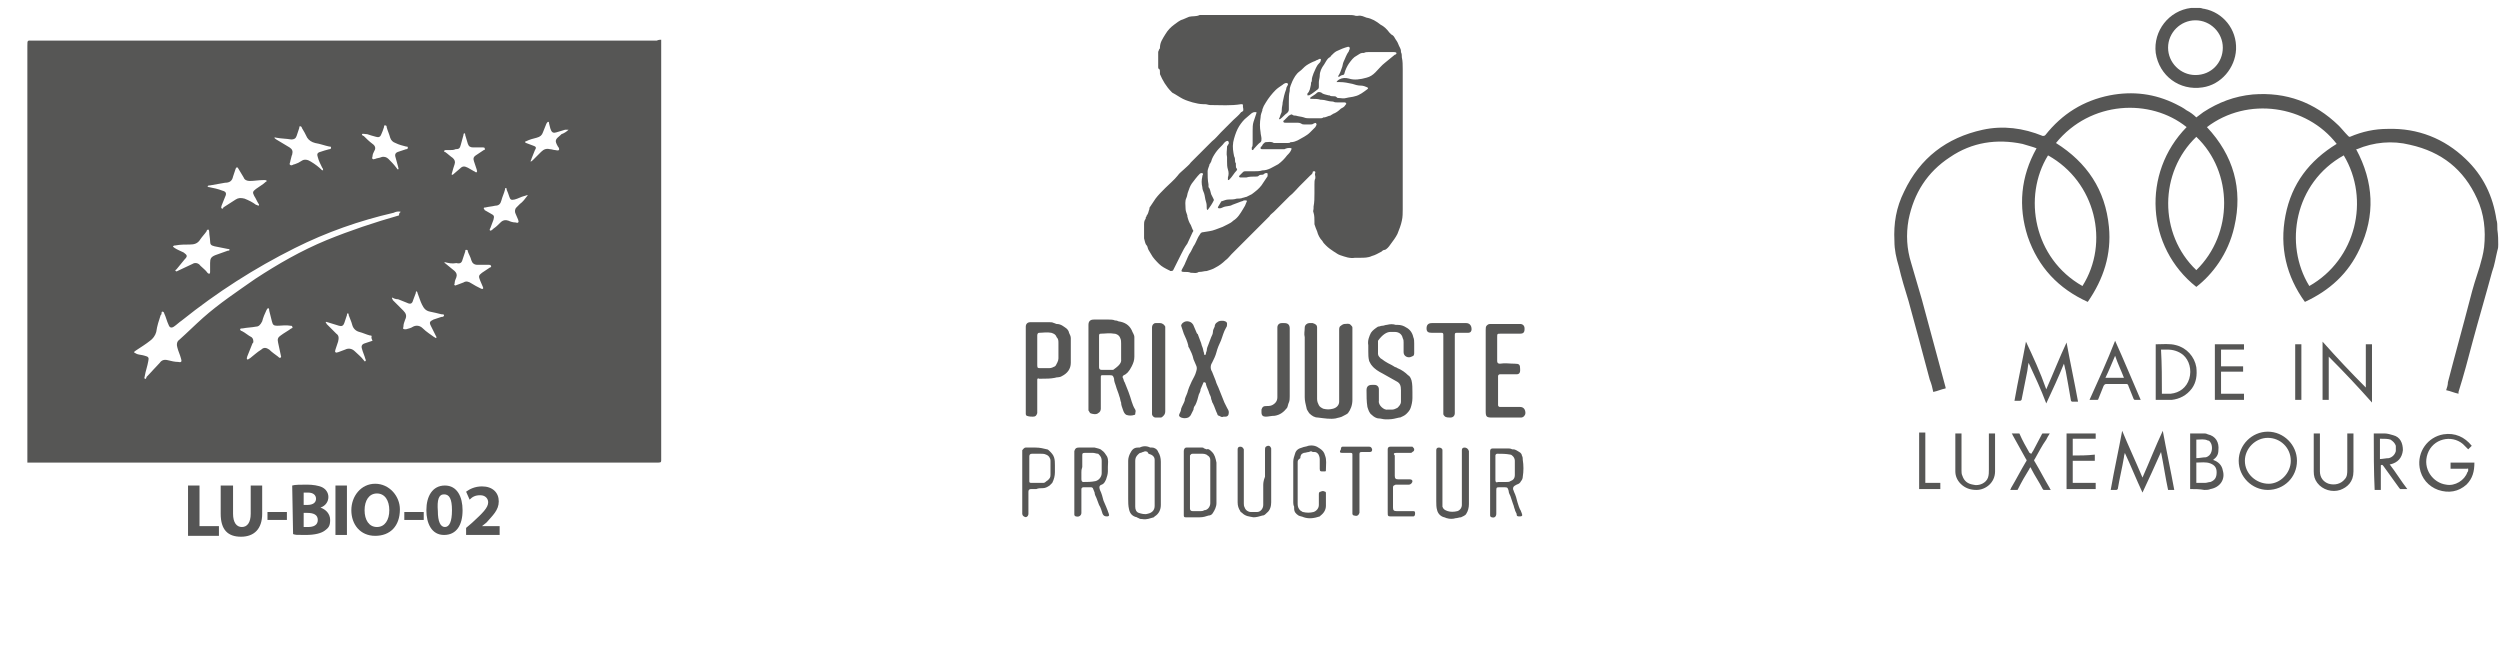
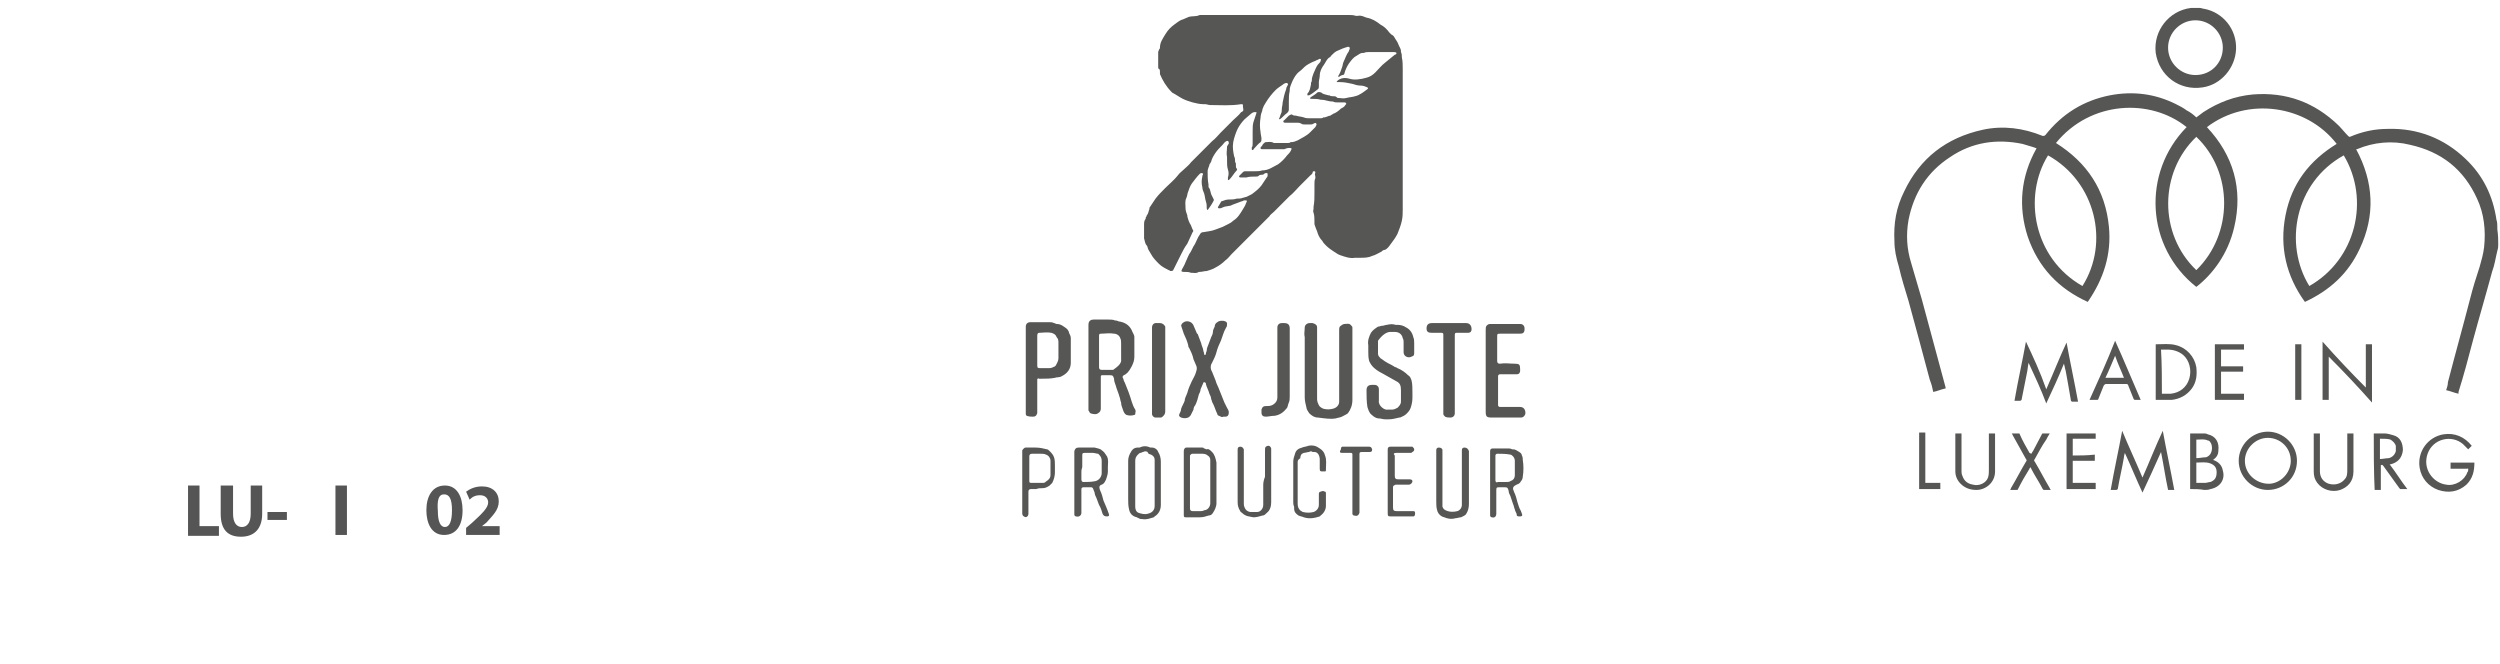
<svg xmlns="http://www.w3.org/2000/svg" version="1.1" id="Layer_1" x="0px" y="0px" viewBox="0 0 283.2 75.2" style="enable-background:new 0 0 283.2 75.2;" xml:space="preserve">
  <style type="text/css">
	.st0{fill:#565655;}
	.st1{fill:none;}
	.st2{fill:#555555;}
</style>
  <g>
    <g>
      <g>
-         <path class="st0" d="M74.9,4.5c0,15.9,0,31.7,0,47.6c0,0.2,0,0.3-0.3,0.3c-23.8,0-47.7,0-71.5,0c0-0.1,0-0.3,0-0.4     c0-15.6,0-31.2,0-46.8c0-0.7,0-0.6,0.6-0.6c23.6,0,47.1,0,70.7,0C74.6,4.5,74.8,4.5,74.9,4.5z M45.4,24c-0.3-0.1-0.6,0-0.8,0.1     c-3.9,0.9-7.6,2.2-11.2,4c-4.6,2.3-8.8,5-12.8,8.2c-0.3,0.2-0.6,0.5-0.9,0.7s-0.5,0.1-0.6-0.2c-0.2-0.4-0.3-0.9-0.5-1.3     c0-0.1-0.1-0.2-0.2-0.2c-0.1,0-0.1,0.1-0.1,0.2c0,0.1,0,0.1-0.1,0.2c-0.2,0.6-0.4,1.2-0.5,1.9c-0.1,0.4-0.4,0.8-0.7,1     c-0.5,0.4-1,0.7-1.6,1.1c-0.1,0.1-0.2,0.1-0.2,0.2c0,0.1,0.2,0.1,0.3,0.2c0.3,0.1,0.6,0.1,0.9,0.2c0.4,0.1,0.5,0.2,0.4,0.6     c-0.1,0.6-0.3,1.1-0.4,1.7c0,0.1-0.1,0.2,0,0.3s0.2-0.1,0.2-0.2c0.5-0.5,1-1.1,1.5-1.6c0.2-0.3,0.5-0.4,0.9-0.3     c0.4,0.1,0.8,0.2,1.2,0.2c0.4,0.1,0.4-0.1,0.3-0.4c-0.1-0.4-0.3-0.8-0.4-1.2c-0.1-0.3-0.1-0.7,0.2-0.9c0.9-0.8,1.8-1.7,2.7-2.5     c1.8-1.6,3.9-3,5.9-4.4c2.6-1.7,5.2-3.2,8.1-4.4c2.7-1.1,5.4-2,8.2-2.8C45.2,24.1,45.3,24.1,45.4,24z M28.7,38.7     c0,0.1,0,0.1-0.1,0.2c-0.2,0.5-0.4,1-0.6,1.5c0,0.1-0.1,0.2,0,0.3s0.2-0.1,0.3-0.1c0.4-0.3,0.8-0.7,1.3-1c0.3-0.3,0.6-0.2,0.9,0     c0.3,0.3,0.6,0.5,1,0.8c0.1,0.1,0.2,0.2,0.3,0.1c0.1-0.1,0-0.2,0-0.3c-0.1-0.5-0.2-0.9-0.3-1.4c-0.1-0.4,0-0.6,0.3-0.8     c0.4-0.3,0.8-0.5,1.2-0.8c0.1,0,0.2-0.1,0.1-0.2c0-0.1-0.1-0.1-0.2-0.1c-0.5-0.1-1,0-1.5,0c-0.4,0-0.5-0.1-0.6-0.5     s-0.2-0.8-0.3-1.2c0-0.1,0-0.2-0.1-0.3c-0.1,0-0.1,0.1-0.2,0.2c-0.2,0.4-0.4,0.9-0.5,1.3C29.5,36.8,29.3,37,29,37     c-0.5,0.1-1,0.1-1.5,0.2c-0.1,0-0.3,0-0.3,0.1s0.1,0.2,0.2,0.2c0.4,0.2,0.7,0.5,1.1,0.7C28.6,38.3,28.7,38.4,28.7,38.7z M26,28.3     c0-0.1-0.1-0.1-0.2-0.1c-0.5-0.1-1-0.2-1.5-0.3c-0.4-0.1-0.5-0.2-0.5-0.6c0-0.3-0.1-0.7-0.1-1c0-0.1,0-0.2-0.1-0.3     c-0.1,0-0.2,0.1-0.2,0.2c-0.2,0.3-0.5,0.6-0.7,0.9c-0.3,0.5-0.7,0.6-1.2,0.6s-1.1,0-1.6,0.1c-0.1,0-0.2,0-0.3,0.1     c0,0.1,0.1,0.1,0.2,0.2c0.3,0.2,0.6,0.3,1,0.5c0.4,0.3,0.5,0.4,0.1,0.8c-0.3,0.4-0.6,0.7-0.9,1.1c-0.1,0.1-0.2,0.1-0.1,0.2     s0.2,0,0.2,0c0.6-0.3,1.1-0.5,1.7-0.8c0.3-0.2,0.7-0.1,0.9,0.2c0.3,0.3,0.6,0.5,0.8,0.8c0.1,0.1,0.1,0.1,0.2,0.1s0.1-0.1,0.1-0.2     c0-0.3,0-0.7,0-1c0-0.5,0.1-0.7,0.6-0.9c0.5-0.2,0.9-0.3,1.4-0.5C25.9,28.4,26,28.4,26,28.3z M23.5,21.1c0.1,0.1,0.1,0.1,0.2,0.1     c0.5,0.1,1,0.2,1.5,0.4c0.4,0.1,0.5,0.3,0.3,0.7c-0.1,0.3-0.3,0.7-0.4,1c0,0.1-0.1,0.2,0,0.3c0.1,0.1,0.2,0,0.2-0.1     c0.5-0.3,0.9-0.6,1.4-0.9c0.3-0.2,0.6-0.2,1-0.1c0.5,0.2,0.9,0.4,1.3,0.7c0.1,0,0.2,0.1,0.3,0.1c0.1-0.1,0-0.2,0-0.2     c-0.2-0.3-0.3-0.6-0.5-0.9c-0.2-0.4-0.2-0.5,0.2-0.8c0.4-0.3,0.8-0.5,1.1-0.8c0.1,0,0.1-0.1,0.1-0.1c0-0.1-0.1-0.1-0.2-0.1     s-0.1,0-0.2,0c-0.5,0-1,0.1-1.5,0.1c-0.3,0-0.6-0.1-0.7-0.4c-0.2-0.3-0.4-0.7-0.6-1c-0.1-0.2-0.2-0.2-0.3,0     c-0.1,0.3-0.2,0.6-0.3,0.9c-0.1,0.5-0.4,0.7-0.9,0.7c-0.6,0.1-1.1,0.2-1.7,0.3C23.7,21,23.6,21,23.5,21.1z M36.6,19.3     c0-0.1,0-0.2-0.1-0.3c-0.2-0.4-0.4-0.8-0.5-1.2c-0.1-0.3-0.1-0.5,0.3-0.6c0.3-0.1,0.6-0.2,1-0.3c0.1,0,0.2,0,0.2-0.2     c0-0.1-0.1-0.1-0.2-0.1c-0.5-0.1-1-0.3-1.6-0.4c-0.4-0.1-0.7-0.3-0.9-0.6c-0.2-0.4-0.4-0.8-0.6-1.1c0-0.1-0.1-0.2-0.2-0.2     c-0.1,0-0.1,0.1-0.1,0.2c-0.1,0.3-0.2,0.6-0.3,0.9c-0.1,0.3-0.3,0.4-0.6,0.4c-0.6-0.1-1.2-0.1-1.7-0.2c-0.1,0-0.2-0.1-0.2,0     s0.1,0.1,0.2,0.2c0.5,0.3,1,0.6,1.5,0.9c0.3,0.2,0.4,0.4,0.3,0.8c-0.1,0.2-0.1,0.4-0.2,0.7c0,0.2-0.2,0.4,0,0.5s0.3-0.1,0.5-0.1     c0.3-0.1,0.5-0.2,0.8-0.4c0.3-0.2,0.7-0.1,1,0.1c0.5,0.3,0.9,0.6,1.3,1C36.5,19.2,36.5,19.3,36.6,19.3z M44.4,33.7     c0,0.2,0.1,0.2,0.1,0.3c0.4,0.4,0.8,0.8,1.2,1.2c0.3,0.3,0.4,0.6,0.2,1c-0.1,0.3-0.2,0.5-0.2,0.8c-0.1,0.3,0,0.3,0.3,0.3     c0.3-0.1,0.5-0.1,0.8-0.3c0.4-0.2,0.8-0.1,1.1,0.2c0.4,0.4,0.9,0.7,1.3,1c0.1,0,0.1,0.1,0.2,0.1c0.1-0.1,0-0.2,0-0.2     c-0.2-0.4-0.4-0.8-0.6-1.2c-0.2-0.4-0.1-0.5,0.3-0.7c0.3-0.1,0.6-0.2,0.9-0.3c0.1,0,0.3,0,0.3-0.2c0-0.1-0.2-0.1-0.3-0.1     c-0.4-0.1-0.8-0.2-1.3-0.3s-0.7-0.4-0.9-0.8c-0.2-0.4-0.3-0.8-0.5-1.3c0-0.1-0.1-0.2-0.1-0.2c-0.1,0-0.1,0.1-0.1,0.2     c-0.1,0.3-0.2,0.5-0.3,0.8c-0.1,0.4-0.3,0.5-0.7,0.3c-0.3-0.1-0.7-0.3-1-0.4C44.8,33.9,44.6,33.8,44.4,33.7z M42.1,38.1     c0-0.1-0.1-0.1-0.2-0.1c-0.4-0.1-0.8-0.3-1.2-0.4c-0.4-0.1-0.7-0.4-0.8-0.8c-0.1-0.4-0.3-0.8-0.4-1.1c0-0.1,0-0.2-0.1-0.2     s-0.1,0.1-0.1,0.2c-0.1,0.3-0.2,0.6-0.3,0.9c-0.1,0.3-0.3,0.4-0.6,0.3c-0.4-0.1-0.9-0.3-1.3-0.4c-0.1,0-0.2-0.1-0.2,0     s0.1,0.1,0.1,0.2c0.4,0.4,0.7,0.7,1.1,1.1c0.3,0.2,0.3,0.5,0.2,0.9c-0.1,0.3-0.2,0.6-0.3,0.9c0,0.1-0.1,0.2,0,0.3s0.2,0,0.3,0     c0.3-0.1,0.5-0.2,0.8-0.3c0.4-0.2,0.8-0.1,1.1,0.2s0.7,0.6,1,1c0.1,0.1,0.1,0.2,0.2,0.1c0.1-0.1,0-0.2,0-0.2     c-0.1-0.4-0.3-0.8-0.4-1.2c-0.1-0.3,0-0.5,0.3-0.6s0.6-0.2,0.9-0.3C42,38.2,42.1,38.2,42.1,38.1z M50.4,29.7     C50.3,29.7,50.3,29.7,50.4,29.7c-0.1,0.1-0.1,0.1,0,0.1c0.4,0.3,0.7,0.6,1.1,0.9c0.2,0.2,0.3,0.4,0.2,0.7     c-0.1,0.2-0.2,0.5-0.2,0.7c0,0.1-0.1,0.2,0,0.2c0.1,0.1,0.1,0,0.2,0c0.3-0.1,0.5-0.2,0.8-0.3c0.3-0.2,0.6-0.1,0.9,0.1     c0.3,0.2,0.7,0.4,1.1,0.6c0.1,0,0.1,0.1,0.2,0c0.1-0.1,0-0.1,0-0.2c-0.1-0.2-0.2-0.5-0.3-0.7c-0.2-0.5-0.2-0.6,0.2-0.9     c0.3-0.2,0.6-0.4,0.9-0.6c0.1,0,0.2-0.1,0.1-0.2c0-0.1-0.1-0.1-0.2-0.1c-0.4,0-0.9,0-1.3,0c-0.4,0-0.6-0.2-0.7-0.5     c-0.1-0.4-0.3-0.7-0.4-1c0-0.1,0-0.2-0.2-0.2c-0.1,0-0.1,0.1-0.1,0.2c-0.1,0.3-0.2,0.6-0.3,0.9c-0.1,0.4-0.3,0.5-0.7,0.4     C51.2,29.9,50.8,29.8,50.4,29.7z M41,15.2c0,0.1,0.1,0.2,0.2,0.2c0.3,0.3,0.6,0.6,1,0.9c0.3,0.2,0.4,0.5,0.2,0.8     c-0.1,0.2-0.2,0.4-0.2,0.6c0,0.1-0.1,0.2,0,0.3c0.1,0.1,0.2,0,0.3,0c0.2-0.1,0.5-0.1,0.7-0.2c0.3-0.1,0.6,0,0.8,0.2     c0.3,0.3,0.6,0.6,0.9,1c0.1,0.1,0.1,0.2,0.2,0.2c0.1-0.1,0-0.2,0-0.3c-0.1-0.4-0.2-0.7-0.3-1.1c-0.1-0.3,0-0.5,0.3-0.6     s0.6-0.2,0.9-0.3c0.1,0,0.2,0,0.2-0.2c0-0.1-0.1-0.1-0.2-0.1c-0.4-0.1-0.8-0.2-1.2-0.4c-0.3-0.1-0.5-0.3-0.6-0.6     c-0.1-0.4-0.3-0.8-0.4-1.2c0-0.1,0-0.2-0.2-0.2c-0.1,0-0.1,0.1-0.1,0.2c-0.1,0.3-0.2,0.6-0.3,0.8c-0.1,0.3-0.3,0.4-0.6,0.3     c-0.4-0.1-0.7-0.2-1-0.3C41.3,15.2,41.1,15.1,41,15.2z M59.8,22.1c-0.2,0-0.3,0.1-0.4,0.1c-0.4,0.1-0.7,0.3-1.1,0.4     c-0.4,0.1-0.5,0-0.6-0.3s-0.2-0.6-0.3-0.8c0-0.1,0-0.2-0.1-0.2s-0.1,0.1-0.1,0.2c-0.1,0.4-0.3,0.8-0.4,1.2     c-0.1,0.4-0.3,0.6-0.7,0.6c-0.4,0.1-0.7,0.1-1.1,0.2c-0.1,0-0.2,0-0.2,0.1s0.1,0.1,0.1,0.2c0.2,0.1,0.5,0.3,0.7,0.4     c0.4,0.2,0.4,0.3,0.3,0.7c-0.1,0.3-0.2,0.5-0.3,0.8c0,0.1-0.2,0.3-0.1,0.4c0.1,0.1,0.3-0.1,0.4-0.2c0.3-0.2,0.5-0.4,0.8-0.7     c0.3-0.3,0.6-0.3,0.9-0.2c0.2,0.1,0.5,0.2,0.8,0.2c0.1,0,0.2,0.1,0.3,0s0-0.2,0-0.3c-0.1-0.2-0.2-0.5-0.3-0.7     c-0.1-0.2-0.1-0.5,0.1-0.7c0.1-0.1,0.2-0.2,0.4-0.4C59.2,22.9,59.5,22.5,59.8,22.1z M51,17c-0.2,0-0.3,0-0.5,0     c-0.1,0-0.1,0-0.2,0.1c0,0.1,0,0.1,0.1,0.1c0.3,0.2,0.6,0.5,0.9,0.7c0.2,0.2,0.3,0.4,0.2,0.7c-0.1,0.3-0.2,0.6-0.3,1     c0,0.1-0.1,0.1,0,0.2c0.1,0,0.1,0,0.2-0.1c0.2-0.2,0.5-0.4,0.7-0.6c0.3-0.3,0.5-0.3,0.9-0.1c0.2,0.1,0.5,0.3,0.7,0.4     c0.1,0,0.2,0.2,0.3,0.1s0-0.2,0-0.3c-0.1-0.3-0.2-0.6-0.3-0.9s-0.1-0.5,0.2-0.7s0.6-0.4,0.9-0.6c0.1,0,0.2-0.1,0.1-0.2     c0-0.1-0.1-0.1-0.2-0.1c-0.4,0-0.7,0-1.1,0c-0.3,0-0.5-0.1-0.6-0.4s-0.2-0.7-0.3-1c0-0.1,0-0.2-0.1-0.2s-0.1,0.2-0.1,0.2     c-0.1,0.4-0.2,0.7-0.3,1.1s-0.2,0.5-0.6,0.5C51.4,17,51.2,17,51,17z M64.4,14.7c-0.2,0-0.3,0-0.4,0c-0.3,0.1-0.7,0.2-1,0.3     s-0.5,0-0.6-0.3c-0.1-0.2-0.1-0.4-0.2-0.7c0-0.1,0-0.2-0.1-0.2S62,13.9,61.9,14c-0.1,0.3-0.3,0.7-0.4,1c-0.1,0.3-0.3,0.5-0.7,0.6     S60,15.8,59.6,16c-0.1,0-0.1,0-0.1,0.1s0.1,0.1,0.1,0.1c0.3,0.1,0.5,0.2,0.8,0.3c0.3,0.1,0.4,0.2,0.2,0.5c-0.1,0.3-0.3,0.7-0.4,1     c0,0.1-0.1,0.2-0.1,0.3c0.1,0,0.2-0.1,0.3-0.2c0.3-0.3,0.6-0.6,0.9-0.9c0.3-0.3,0.6-0.4,1-0.3c0.2,0,0.4,0.1,0.6,0.1     c0.1,0,0.3,0.1,0.4,0c0.1-0.1,0-0.3-0.1-0.4c-0.4-0.7-0.3-0.8,0.3-1.3l0.1-0.1C63.9,15.1,64.2,14.9,64.4,14.7z" />
-       </g>
+         </g>
    </g>
    <rect x="-0.2" y="56" class="st1" width="71.2" height="18" />
    <g>
      <path class="st2" d="M21.3,55h1.3v4.6h2.2v1.1h-3.5V55z" />
      <path class="st2" d="M26.4,55v3.2c0,1,0.4,1.5,1,1.5s1-0.5,1-1.5V55h1.3v3.2c0,1.7-0.9,2.6-2.4,2.6c-1.5,0-2.3-0.8-2.3-2.6v-3.2    L26.4,55L26.4,55z" />
      <path class="st2" d="M32.5,58v0.9h-2.2V58H32.5z" />
-       <path class="st2" d="M33.1,55c0.3-0.1,1-0.1,1.7-0.1c0.6,0,1.3,0.1,1.7,0.3c0.4,0.2,0.7,0.6,0.7,1.1s-0.3,1-0.9,1.2l0,0    c0.6,0.2,1.1,0.7,1.1,1.4s-0.2,0.9-0.6,1.2c-0.4,0.3-1.1,0.5-2.2,0.5c-1.1,0-1.1,0-1.4-0.1L33.1,55L33.1,55z M34.4,57.2h0.4    c0.7,0,1-0.3,1-0.7s-0.3-0.7-0.9-0.7s-0.4,0-0.5,0V57.2L34.4,57.2z M34.4,59.7c0.1,0,0.3,0,0.5,0c0.6,0,1.1-0.2,1.1-0.8    s-0.5-0.8-1.2-0.8h-0.4V59.7z" />
      <path class="st2" d="M39.3,55v5.6H38V55H39.3z" />
-       <path class="st2" d="M45.3,57.7c0,1.9-1.1,3-2.8,3s-2.7-1.3-2.7-2.9c0-1.6,1.1-3,2.7-3S45.3,56.2,45.3,57.7z M41.3,57.8    c0,1.1,0.5,1.9,1.4,1.9c0.9,0,1.4-0.8,1.4-1.9c0-1.1-0.5-1.9-1.4-1.9S41.3,56.7,41.3,57.8L41.3,57.8z" />
-       <path class="st2" d="M48,58v0.9h-2.2V58H48z" />
+       <path class="st2" d="M48,58v0.9h-2.2H48z" />
      <path class="st2" d="M52.4,57.8c0,1.7-0.7,2.8-2.1,2.8c-1.4,0-2-1.3-2-2.8c0-1.6,0.7-2.8,2.1-2.8C51.8,55,52.4,56.3,52.4,57.8    L52.4,57.8z M49.6,57.9c0,1.2,0.3,1.8,0.8,1.8c0.5,0,0.8-0.6,0.8-1.9S50.9,56,50.3,56S49.5,56.6,49.6,57.9z" />
      <path class="st2" d="M52.8,60.6v-0.8l0.7-0.6c1.2-1.1,1.8-1.7,1.8-2.3c0-0.4-0.3-0.8-0.9-0.8c-0.6,0-0.9,0.2-1.2,0.5l-0.4-0.9    c0.4-0.3,1-0.6,1.8-0.6c1.2,0,1.9,0.7,1.9,1.7s-0.7,1.6-1.4,2.4l-0.5,0.4l0,0c0,0,2,0,2,0v1L52.8,60.6L52.8,60.6z" />
    </g>
  </g>
  <g>
    <path class="st0" d="M283,27.7c0,0.2,0,0.4-0.1,0.7c-0.2,0.8-0.3,1.6-0.6,2.4c-0.7,2.6-1.5,5.3-2.2,7.9c-0.5,1.9-1,3.8-1.6,5.7   c0,0.1,0,0.1,0,0.2c-0.5-0.1-0.9-0.3-1.4-0.4c0.1-0.3,0.2-0.6,0.2-0.9c0.8-3.1,1.7-6.3,2.5-9.4c0.3-1.2,0.7-2.5,1.1-3.7   c0.2-0.7,0.4-1.4,0.5-2.2c0.2-1.9,0-3.8-0.8-5.5c-1.5-3.3-4-5.3-7.6-6.1c-2-0.5-4.1-0.3-6,0.5h-0.1c2,3.7,2.2,7.5,0.4,11.3   c-1.3,2.8-3.4,4.7-6.2,6c-2.1-2.9-2.9-6.2-2.2-9.8c0.7-3.6,2.7-6.2,5.8-8.1c-3.4-4.4-10.1-5.4-14.7-1.9c3,3.2,4.1,7,3.1,11.3   c-0.7,3.1-2.5,5.4-4.3,6.8c-5.7-4.5-6.2-12.9-1.1-18.1c-4.1-3.3-10.9-3-14.8,1.8c3.5,2.2,5.6,5.3,6,9.5c0.3,3.1-0.6,5.9-2.4,8.5   c-3.3-1.5-5.6-3.9-6.8-7.4c-1.1-3.4-0.8-6.8,1-10c-0.5-0.2-1-0.3-1.6-0.5c-2.9-0.6-5.7-0.2-8.2,1.5c-2.6,1.7-4.1,4.1-4.7,7.1   c-0.3,1.7-0.2,3.3,0.3,4.9c0.4,1.4,0.8,2.7,1.2,4.1c0.9,3.3,1.8,6.7,2.7,10V44c-0.5,0.1-0.9,0.3-1.4,0.4c-0.1-0.5-0.2-0.9-0.4-1.4   c-0.8-3-1.6-6-2.4-8.9c-0.4-1.3-0.8-2.6-1.1-3.9c-0.3-1-0.5-1.9-0.5-2.9c-0.1-2,0.2-3.8,1.1-5.6c1.8-3.8,4.8-6.1,8.9-7   c2.3-0.5,4.6-0.2,6.8,0.7c0.1,0,0.2,0,0.3-0.1c1.9-2.4,4.3-3.9,7.3-4.5c2.6-0.5,5.1-0.2,7.5,1c0.4,0.2,0.8,0.4,1.2,0.7   c0.4,0.2,0.8,0.5,1.1,0.8c0.3-0.2,0.5-0.4,0.8-0.6c1.7-1.1,3.5-1.8,5.6-2c3.8-0.3,7,0.9,9.7,3.5c0.4,0.4,0.7,0.8,1.1,1.2   c0.1,0.1,0.1,0.1,0.2,0.1c1.4-0.6,2.8-0.9,4.3-0.9c3.4-0.1,6.4,1.1,8.8,3.4c2,1.9,3.1,4.2,3.5,6.9c0.1,0.3,0.1,0.6,0.1,1V26   C283,26.7,283,27.2,283,27.7z M265.5,17.6c-5.6,3.1-6.8,10.1-3.9,14.8C266.9,29.4,268.5,22.6,265.5,17.6z M232,17.6   c-2.9,4.7-1.6,11.7,3.9,14.8C239,27.5,237.4,20.6,232,17.6z M248.8,30.6c4.2-4.1,4.2-11.1,0-15.1C244.6,19.5,244.5,26.5,248.8,30.6   z M249.2,0.9c0.2,0,0.3,0.1,0.5,0.1c2.1,0.4,3.7,2.3,3.6,4.6c-0.1,2.1-1.7,4-3.8,4.3c-2.6,0.4-4.9-1.3-5.3-3.9   c-0.3-2.5,1.5-4.8,4-5.1h0.1C248.6,0.9,248.9,0.9,249.2,0.9z M251.8,5.4c0-1.7-1.4-3.1-3.1-3.1c-1.7,0-3.1,1.4-3.1,3.1   s1.4,3.1,3.1,3.1C250.5,8.5,251.8,7.1,251.8,5.4z M229.5,38.7c-0.4,2.2-0.9,4.4-1.3,6.7c0.2,0,0.4,0,0.6,0c0.1,0,0.1,0,0.2-0.1   c0.2-1,0.4-2,0.6-3c0.1-0.4,0.1-0.8,0.2-1.2c0.7,1.5,1.4,3,2,4.6c0.7-1.5,1.4-3,2-4.5c0.1,0.3,0.1,0.5,0.2,0.8   c0.2,1.1,0.4,2.2,0.6,3.4l0.1,0.1c0.2,0,0.4,0,0.7,0c-0.4-2.2-0.9-4.5-1.3-6.7l0,0c-0.8,1.7-1.5,3.5-2.3,5.3   C231.1,42.1,230.3,40.4,229.5,38.7C229.5,38.6,229.5,38.7,229.5,38.7z M240.4,48.8c-0.4,2.2-0.9,4.4-1.3,6.7c0.2,0,0.4,0,0.6,0   c0.1,0,0.1,0,0.2-0.1c0.2-1.2,0.5-2.4,0.7-3.6c0-0.2,0.1-0.4,0.1-0.5l0,0c0.7,1.5,1.3,3,2,4.5c0.7-1.5,1.4-3,2.1-4.6   c0.3,1.5,0.5,2.9,0.8,4.3c0.3,0,0.5,0,0.7,0c-0.4-2.2-0.9-4.5-1.3-6.7l0,0c-0.8,1.7-1.5,3.5-2.3,5.3   C241.9,52.2,241.1,50.5,240.4,48.8L240.4,48.8z M263.1,45.3c0.2,0,0.5,0,0.7,0c0-1.6,0-3.2,0-4.9c1.7,1.7,3.3,3.4,4.9,5.2   c0-2.2,0-4.4,0-6.6c-0.2,0-0.5,0-0.7,0c0,1.6,0,3.2,0,4.9c-1.7-1.7-3.3-3.4-4.9-5.2C263.1,40.9,263.1,43.1,263.1,45.3z M256.9,55.5   c-1.8,0-3.3-1.5-3.3-3.3s1.5-3.3,3.3-3.3c1.8,0,3.3,1.5,3.3,3.3C260.2,54.1,258.7,55.5,256.9,55.5z M259.5,52.2   c0-1.5-1.2-2.6-2.6-2.6s-2.6,1.2-2.6,2.6c0,1.5,1.3,2.6,2.7,2.6C258.3,54.8,259.5,53.6,259.5,52.2z M279.6,53.2   c0,0.1,0,0.2-0.1,0.3c-0.3,0.9-1.4,1.6-2.4,1.4c-1.5-0.2-2.7-1.8-2.1-3.5s2.7-2.2,4-1.1c0.2,0.2,0.4,0.4,0.6,0.6   c0.1-0.1,0.3-0.3,0.4-0.4l0,0l0,0c-0.8-1-1.9-1.5-3.2-1.3c-1.8,0.3-3,2-2.7,3.8c0.2,1.2,1,2.1,2.1,2.5c1.2,0.4,2.3,0.2,3.2-0.6   c0.7-0.7,0.9-1.5,0.9-2.5c-0.1,0-0.1,0-0.2,0c-0.8,0-1.6,0-2.5,0c0,0.2,0,0.4,0,0.7c0.6,0,1.2,0,1.9,0   C279.6,53,279.6,53.1,279.6,53.2z M248.1,55.4c0-2.1,0-4.2,0-6.3c0.5,0,1.1,0,1.6,0c0.1,0,0.2,0,0.4,0.1c0.9,0.2,1.3,0.9,1.2,1.8   c0,0.5-0.2,0.8-0.6,1.1c0.6,0.2,1,0.6,1.1,1.2c0.3,1-0.3,1.9-1.4,2.1c-0.2,0.1-0.5,0.1-0.7,0.1C249.2,55.4,248.6,55.4,248.1,55.4z    M248.8,54.7c0.4,0,0.7,0,1,0c0.2,0,0.4-0.1,0.6-0.1c0.5-0.2,0.7-0.5,0.7-1.1c0-0.5-0.2-0.8-0.7-1s-1.1-0.1-1.6-0.1   C248.8,53.2,248.8,54,248.8,54.7z M248.8,51.9c0.4,0,0.7-0.1,1.1-0.1c0.3-0.1,0.5-0.3,0.6-0.6s0.1-0.6,0-0.9   c-0.1-0.2-0.2-0.4-0.4-0.4c-0.4-0.2-0.8-0.1-1.3-0.1C248.8,50.4,248.8,51.1,248.8,51.9z M244.2,45.3c0-2.1,0-4.2,0-6.3l0,0   c0.8,0,1.6-0.1,2.3,0.1c1.2,0.3,2.1,1.3,2.3,2.5c0.1,0.9,0,1.7-0.5,2.4c-0.6,0.8-1.4,1.2-2.3,1.3C245.4,45.3,244.8,45.3,244.2,45.3   L244.2,45.3z M244.9,44.6c0.4,0,0.7,0,1,0c1-0.1,1.8-0.7,2.1-1.7s0-2.1-0.7-2.7c-0.5-0.4-1.1-0.6-1.8-0.6c-0.2,0-0.4,0-0.7,0   C244.9,41.3,244.9,43,244.9,44.6z M268.9,49.1c0.4,0,0.8,0,1.2,0c0.3,0,0.7,0.1,1,0.2c0.8,0.2,1.1,0.9,1.1,1.7   c-0.1,0.9-0.6,1.4-1.4,1.6h-0.1c0.7,0.9,1.3,1.9,2,2.8c-0.3,0-0.6,0-0.8,0l-0.1-0.1c-0.6-0.8-1.2-1.7-1.8-2.5   c-0.1-0.1-0.1-0.2-0.3-0.1c0,0.9,0,1.8,0,2.8c-0.2,0-0.5,0-0.7,0C268.9,53.3,268.9,51.2,268.9,49.1z M269.6,49.7c0,0.8,0,1.5,0,2.3   c0.3,0,0.7-0.1,1-0.1c0.4-0.1,0.7-0.4,0.8-0.8c0-0.2,0-0.4,0-0.6c-0.1-0.3-0.3-0.5-0.6-0.7C270.5,49.7,270.1,49.7,269.6,49.7z    M236.7,45.3c1-2.2,2-4.4,2.9-6.7c1,2.2,1.9,4.4,2.9,6.7c-0.3,0-0.5,0-0.7,0l-0.1-0.1c-0.2-0.5-0.4-1-0.6-1.5   c0-0.1-0.1-0.2-0.2-0.2c-0.8,0-1.6,0-2.3,0c-0.2,0-0.2,0.1-0.3,0.2c-0.2,0.5-0.4,1-0.6,1.5c0,0.1-0.1,0.1-0.2,0.1   C237.1,45.3,236.9,45.3,236.7,45.3z M239.6,40.3c-0.4,0.9-0.7,1.7-1.1,2.5c0.7,0,1.4,0,2.1,0C240.3,42,239.9,41.2,239.6,40.3z    M265.9,49.3c0,1.3,0,2.6,0,3.9c0,0.4,0,0.8-0.3,1.1c-0.4,0.5-1.1,0.7-1.8,0.5c-0.6-0.2-1-0.7-1-1.4c0-1.4,0-2.7,0-4.1   c0-0.1,0-0.1,0-0.2c-0.2,0-0.5,0-0.7,0v0.1c0,1.4,0,2.8,0,4.2c0,0.5,0.1,0.9,0.4,1.3c0.6,0.8,1.7,1.1,2.6,0.8   c0.8-0.3,1.5-0.9,1.5-2.1c0-1.4,0-2.7,0-4.1c0-0.1,0-0.1,0-0.2c-0.2,0-0.5,0-0.7,0C265.9,49.1,265.9,49.2,265.9,49.3z M221.5,49.1   c0,1.4,0,2.9,0,4.3c0,0.5,0.2,1,0.6,1.4c0.5,0.5,1.1,0.7,1.8,0.7c1,0,2.1-0.8,2.1-2.1c0-1.4,0-2.8,0-4.2v-0.1c-0.2,0-0.5,0-0.7,0   c0,0.1,0,0.1,0,0.2c0,1.3,0,2.6,0,3.9c0,0.3,0,0.6-0.1,0.9c-0.2,0.6-1,1-1.7,0.8c-0.6-0.1-1-0.4-1.2-1c-0.1-0.2-0.1-0.4-0.1-0.6   c0-1.3,0-2.7,0-4c0-0.1,0-0.1,0-0.2C222,49.1,221.7,49.1,221.5,49.1L221.5,49.1z M254.1,41.5c-0.8,0-1.7,0-2.5,0c0-0.6,0-1.3,0-1.9   c0.9,0,1.7,0,2.6,0c0-0.2,0-0.4,0-0.6c-1.1,0-2.2,0-3.3,0c0,2.1,0,4.2,0,6.3c1.1,0,2.2,0,3.3,0c0-0.2,0-0.4,0-0.7   c-0.9,0-1.7,0-2.6,0c0-0.8,0-1.6,0-2.5c0.8,0,1.7,0,2.5,0C254.1,41.9,254.1,41.7,254.1,41.5z M234.8,51.6c0-0.6,0-1.3,0-1.9   c0.9,0,1.7,0,2.6,0c0-0.2,0-0.4,0-0.6c-1.1,0-2.2,0-3.3,0c0,2.1,0,4.2,0,6.3c1.1,0,2.2,0,3.3,0c0-0.2,0-0.4,0-0.7   c-0.9,0-1.7,0-2.6,0c0-0.8,0-1.6,0-2.5c0.8,0,1.7,0,2.5,0c0-0.2,0-0.4,0-0.7C236.4,51.6,235.6,51.6,234.8,51.6z M229.9,51.3   c-0.4-0.7-0.8-1.4-1.1-2.1c0-0.1-0.1-0.1-0.1-0.1c-0.2,0-0.5,0-0.8,0c0,0.1,0.1,0.1,0.1,0.2c0.5,0.9,1,1.8,1.5,2.7   c0.1,0.1,0.1,0.2,0,0.3c-0.6,1-1.1,2-1.7,3c0,0,0,0.1-0.1,0.2c0.2,0,0.4,0,0.7,0c0.1,0,0.2,0,0.2-0.1c0.4-0.8,0.8-1.5,1.3-2.3   c0-0.1,0.1-0.1,0.1-0.2c0,0.1,0.1,0.1,0.1,0.2c0.4,0.8,0.9,1.5,1.3,2.3l0.1,0.1c0.3,0,0.5,0,0.8,0c0-0.1-0.1-0.1-0.1-0.2   c-0.6-1-1.1-2-1.7-3c-0.1-0.1-0.1-0.2,0-0.3c0.4-0.7,0.8-1.5,1.3-2.2c0.1-0.2,0.2-0.4,0.4-0.7c-0.2,0-0.5,0-0.7,0   c-0.1,0-0.2,0-0.2,0.1c-0.3,0.6-0.7,1.3-1,1.9c-0.1,0.1-0.1,0.2-0.2,0.3C230,51.4,230,51.3,229.9,51.3z M217.4,55.4   c0.8,0,1.6,0,2.4,0c0-0.2,0-0.4,0-0.7c-0.6,0-1.1,0-1.7,0c0-1.9,0-3.8,0-5.7c-0.2,0-0.5,0-0.7,0C217.4,51.2,217.4,53.3,217.4,55.4z    M260.7,39c-0.2,0-0.5,0-0.7,0c0,2.1,0,4.2,0,6.3c0.2,0,0.5,0,0.7,0C260.7,43.2,260.7,41.1,260.7,39z" />
    <path class="st0" d="M147,52.4c0,0.8,0,1.5,0,2.3l0,0c0,0.8,0,1.6,0,2.4c0,0.3,0.1,0.6,0.4,0.8c0.1,0,0.1,0.1,0.2,0.1   c0.4,0.1,0.8,0.1,1.2,0c0.3-0.1,0.6-0.4,0.6-0.8c0-0.3,0-0.7,0-1c0-0.1,0-0.2,0-0.2c0-0.1,0-0.3,0.2-0.3c0.2-0.1,0.3-0.1,0.5,0   c0.1,0,0.1,0.1,0.1,0.2c0,0.5,0,1,0,1.4s-0.2,0.8-0.6,1.1l-0.1,0.1c-0.6,0.2-1.2,0.3-1.8,0.1c-0.2-0.1-0.4-0.1-0.6-0.2   c-0.3-0.2-0.5-0.4-0.5-0.8c0-0.1,0-0.1,0-0.2c-0.1-0.2-0.1-0.4-0.1-0.5c0-1.5,0-3.1,0-4.6c0-0.3,0.1-0.6,0.2-0.9   c0.1-0.4,0.4-0.6,0.8-0.7c0.2-0.1,0.5-0.1,0.7-0.2c0.5-0.1,0.9,0,1.3,0.3c0.3,0.2,0.5,0.4,0.6,0.8l0,0c0.2,0.5,0.1,1,0.1,1.6   c0,0.2,0,0.2-0.2,0.2c-0.1,0-0.1,0-0.2,0c-0.2,0-0.3,0-0.3-0.3c0-0.4,0-0.7,0-1.1c0-0.2-0.1-0.5-0.2-0.6c-0.1-0.1-0.2-0.2-0.4-0.2   c-0.1,0-0.2,0-0.2,0c-0.1-0.1-0.3-0.1-0.4,0c-0.2,0-0.4,0.1-0.6,0.1c-0.3,0.1-0.4,0.3-0.4,0.6C147,52.1,147,52.2,147,52.4z    M151.3,47.4c0.3-0.1,0.6-0.1,0.9-0.3c0.2-0.1,0.4-0.2,0.5-0.3c0.3-0.4,0.5-0.9,0.5-1.5c0-1.3,0-2.7,0-4l0,0c0-1.3,0-2.7,0-4   c0-0.1,0-0.2,0-0.2c0-0.1-0.1-0.2-0.2-0.3c-0.2-0.2-0.4-0.1-0.7-0.1c-0.1,0-0.3,0.1-0.4,0.2c-0.2,0.1-0.2,0.3-0.2,0.5   c0,2.6,0,5.2,0,7.8c0,0.1,0,0.2,0,0.3c0,0.4-0.3,0.7-0.7,0.8s-0.7,0.1-1.1,0c-0.2-0.1-0.4-0.2-0.5-0.4s-0.2-0.4-0.2-0.7   c0-2.6,0-5.2,0-7.9c0-0.1,0-0.1,0-0.2c0-0.3-0.2-0.4-0.5-0.5c-0.1,0-0.3,0-0.4,0c-0.2,0-0.5,0.2-0.5,0.5c0,0.4-0.1,0.7,0,1.1   c0,0.3,0,0.6,0,0.9c0,1.3,0,2.6,0,3.9c0,0.7,0,1.4,0,2c0,0.4,0.1,0.8,0.2,1.2c0,0.2,0.2,0.4,0.3,0.6c0.3,0.3,0.6,0.5,1,0.5   C150.1,47.4,150.7,47.5,151.3,47.4z M152,51.3c0.2,0,0.3,0,0.5,0s0.3,0,0.5,0s0.2,0.1,0.2,0.2c0,0.1,0,0.2,0,0.3c0,2,0,4.1,0,6.1   c0,0.1,0,0.2,0,0.3s0.1,0.2,0.2,0.2c0.3,0.1,0.5,0,0.6-0.3c0-0.1,0-0.1,0-0.2c0-1,0-2.1,0-3.1l0,0c0-0.4,0-0.8,0-1.2   c0-0.7,0-1.4,0-2.1c0-0.2,0-0.3,0.3-0.3c0.2,0,0.4,0,0.5,0s0.2,0,0.4,0s0.3-0.2,0.2-0.4s-0.2-0.2-0.4-0.2c-0.9,0-1.8,0-2.7,0   c-0.1,0-0.1,0-0.2,0c-0.2,0-0.2,0.2-0.2,0.3C151.7,51.2,151.8,51.3,152,51.3z M143.1,55c0,0.7,0,1.5,0,2.2c0,0.4-0.3,0.8-0.7,0.8   c-0.2,0-0.5,0-0.7,0c-0.3,0-0.6-0.2-0.7-0.5c-0.1-0.2-0.1-0.3-0.1-0.5c0-1.9,0-3.8,0-5.7c0-0.1,0-0.3,0-0.4   c-0.1-0.2-0.2-0.3-0.4-0.3s-0.3,0.1-0.3,0.3c0,0.1,0,0.1,0,0.2c0,1.9,0,3.9,0,5.8c0,0.4,0.1,0.7,0.3,1c0,0.1,0.1,0.1,0.2,0.2   c0.4,0.4,0.8,0.4,1.3,0.5c0.3,0,0.7-0.1,1-0.2c0.2,0,0.3-0.1,0.5-0.3c0.4-0.3,0.5-0.8,0.5-1.2c0-2,0-4,0-5.9c0-0.1,0-0.1,0-0.2   c-0.1-0.3-0.3-0.4-0.6-0.2c-0.1,0.1-0.1,0.2-0.1,0.4c0,1,0,2,0,3l0,0C143.1,54.5,143.1,54.8,143.1,55z M138.1,47.1   c0.2,0.1,0.3,0.2,0.5,0.1c0.1,0,0.1,0,0.2,0c0.3,0,0.4-0.2,0.4-0.5c0-0.2-0.1-0.3-0.2-0.5c-0.1-0.2-0.2-0.4-0.3-0.6   c-0.2-0.5-0.4-1-0.6-1.5c-0.1-0.3-0.3-0.6-0.4-1c-0.1-0.3-0.3-0.7-0.4-1c-0.2-0.3-0.2-0.7,0-1c0.2-0.4,0.4-0.8,0.5-1.2   s0.3-0.9,0.5-1.3c0.2-0.5,0.3-1,0.6-1.5c0.1-0.1,0.1-0.3,0.1-0.4c0-0.1,0-0.2-0.2-0.3s-0.7-0.1-0.9,0.1c-0.2,0.1-0.3,0.3-0.3,0.5   c-0.1,0.2-0.2,0.4-0.2,0.6c0,0.2-0.1,0.4-0.2,0.6c-0.1,0.3-0.2,0.5-0.3,0.8c-0.1,0.2-0.2,0.5-0.2,0.7c0,0.1-0.1,0.2-0.1,0.4   c0,0.1-0.1,0.1-0.1,0.1c-0.1,0-0.1,0-0.1-0.1V40c-0.1-0.2-0.1-0.5-0.2-0.7c-0.1-0.2-0.1-0.4-0.2-0.6c-0.1-0.3-0.2-0.5-0.3-0.8   c0,0,0-0.1-0.1-0.1c-0.1-0.2-0.2-0.5-0.3-0.7s-0.1-0.3-0.2-0.4c-0.2-0.3-0.7-0.4-1-0.2c-0.2,0.1-0.3,0.3-0.3,0.4   c0.1,0.3,0.2,0.6,0.3,0.9c0.2,0.4,0.4,0.9,0.5,1.3c0,0.1,0,0.2,0.1,0.3c0.2,0.4,0.4,0.8,0.5,1.3c0.1,0.2,0.2,0.5,0.3,0.7   s0.1,0.4,0,0.7c-0.1,0.4-0.3,0.7-0.5,1.1c-0.2,0.4-0.4,0.9-0.5,1.3c-0.1,0.3-0.3,0.6-0.3,0.9c-0.1,0.3-0.3,0.6-0.4,0.9   c0,0.2-0.1,0.4-0.2,0.6c-0.1,0.2,0,0.3,0.2,0.4c0.3,0.1,0.5,0.1,0.8,0c0.1-0.1,0.2-0.1,0.3-0.3s0.2-0.4,0.3-0.6   c0-0.2,0.1-0.4,0.2-0.5c0.2-0.4,0.3-0.8,0.4-1.2c0.1-0.2,0.2-0.4,0.2-0.6c0.1-0.2,0.2-0.5,0.3-0.7c0-0.1,0.1-0.1,0.1-0.1   c0.1,0,0.1,0,0.2,0.1v0.1c0.1,0.4,0.3,0.7,0.4,1.1c0.1,0.2,0.2,0.4,0.2,0.6c0.1,0.2,0.1,0.4,0.2,0.5c0.2,0.4,0.3,0.8,0.5,1.2   C137.9,47,138,47.1,138.1,47.1z M145.8,46.2c0.1-0.2,0.1-0.4,0.2-0.6c0.1-0.2,0.1-0.5,0.1-0.7c0-1.2,0-2.5,0-3.7l0,0   c0-1.2,0-2.4,0-3.6c0-0.1,0-0.3,0-0.4c0-0.4-0.2-0.6-0.6-0.6c-0.1,0-0.2,0-0.3,0c-0.3,0-0.5,0.2-0.5,0.5c0,0.1,0,0.1,0,0.2   c0,2.4,0,4.7,0,7.1c0,0.2,0,0.4,0,0.6c0,0.4-0.2,0.7-0.6,0.9c-0.2,0.1-0.5,0.1-0.7,0.1c-0.3,0-0.4,0.1-0.5,0.4c0,0.1,0,0.2,0,0.3   c0,0.4,0.2,0.5,0.5,0.5s0.6-0.1,1-0.1C145,47,145.4,46.7,145.8,46.2z M116.2,50.7c0.1,0,0.2,0,0.2,0c0.3,0,0.6,0,0.9,0   c0.5,0,0.9,0.1,1.3,0.2c0.1,0,0.2,0.1,0.3,0.2c0.2,0.2,0.4,0.4,0.5,0.7s0.1,0.6,0.1,0.9c0,0.3,0,0.5,0,0.8c0,0.4-0.1,0.8-0.3,1.2   c-0.1,0.1-0.2,0.2-0.3,0.3c-0.3,0.2-0.5,0.3-0.8,0.3c-0.2,0-0.5,0-0.7,0.1c-0.2,0-0.4,0-0.6,0s-0.3,0.1-0.3,0.3c0,0.8,0,1.7,0,2.5   c0,0.3-0.3,0.5-0.5,0.3c-0.1,0-0.2-0.2-0.2-0.3c0-0.2,0-0.5,0-0.7c0-1,0-2,0-2.9l0,0c0-0.9,0-1.9,0-2.8c0-0.3,0-0.5,0-0.8   C115.9,50.9,116,50.7,116.2,50.7z M116.6,54.5c0,0.1,0,0.2,0.2,0.2c0.5,0,0.9,0,1.4,0c0.2,0,0.3-0.2,0.5-0.3   c0.2-0.2,0.3-0.3,0.3-0.6c0-0.2,0-0.5,0-0.7l0,0c0-0.3,0-0.6,0-0.9c0-0.3-0.2-0.6-0.5-0.7c-0.2-0.1-0.4-0.1-0.6-0.1   c-0.3,0-0.6,0-1,0c-0.2,0-0.3,0.1-0.3,0.3c0,0.6,0,1.2,0,1.8C116.6,53.8,116.6,54.1,116.6,54.5z M116.2,46.9c0-0.2,0-0.4,0-0.7   c0-1.4,0-2.8,0-4.3l0,0c0-1.6,0-3.1,0-4.7c0-0.1,0-0.1,0-0.2c0-0.3,0.2-0.5,0.5-0.5c0.2,0,0.4,0,0.6,0c0.5,0,1,0,1.6,0   c0.2,0,0.3,0,0.5,0.1c0.1,0,0.2,0.1,0.3,0.1c0.5,0,0.8,0.3,1.1,0.5l0.1,0.1c0.1,0.1,0.2,0.3,0.2,0.4c0.1,0.2,0.2,0.4,0.2,0.6   c0,0.9,0,1.9,0,2.8c0,0.7-0.4,1.2-1,1.5c-0.3,0.2-0.6,0.1-0.8,0.2c-0.5,0.1-1,0.1-1.5,0.1c-0.1,0-0.2,0-0.3,0   c-0.1-0.1-0.2,0-0.2,0.1s0,0.2,0,0.3c0,1,0,2,0,3c0,0.2,0,0.3,0,0.5c-0.1,0.3-0.2,0.4-0.5,0.4c-0.2,0-0.4,0-0.7-0.1   C116.3,47.1,116.2,47,116.2,46.9z M117.5,38c0,0.6,0,1.1,0,1.7l0,0c0,0.6,0,1.1,0,1.7c0,0.3,0.1,0.3,0.3,0.3c0.4,0,0.8,0,1.1,0   c0.2,0,0.4-0.1,0.6-0.2l0.1-0.1c0.1-0.2,0.3-0.5,0.3-0.8c0-0.6,0-1.1,0-1.7c0-0.3,0-0.5-0.2-0.7c-0.1-0.3-0.3-0.4-0.6-0.5   c-0.5-0.1-1,0-1.4,0C117.6,37.7,117.5,37.8,117.5,38z M157.5,37.6c0.2,0,0.3,0,0.5,0c0.4,0,0.8,0.2,0.9,0.7   c0.1,0.2,0.1,0.3,0.1,0.5c0,0.4,0,0.7,0,1.1c0,0.2,0.1,0.4,0.3,0.5s0.4,0.1,0.6,0c0.3-0.1,0.3-0.2,0.3-0.5s0-0.7,0-1   c0-0.2,0-0.5-0.1-0.7c-0.1-0.5-0.4-0.9-0.8-1.1c-0.3-0.2-0.6-0.3-1-0.3c-0.1,0-0.1,0-0.2,0c-0.3-0.1-0.6-0.1-1,0   c-0.2,0-0.3,0.1-0.5,0.1s-0.3,0.1-0.5,0.1c-0.3,0.2-0.6,0.4-0.8,0.7c-0.2,0.4-0.4,0.9-0.3,1.4c0,0.2,0,0.5,0,0.7   c0,0.4,0,0.7,0.1,1.1c0.1,0.2,0.2,0.4,0.3,0.5c0.3,0.4,0.8,0.7,1.2,0.9c0.5,0.3,1.1,0.6,1.6,0.9c0.4,0.2,0.5,0.5,0.5,1   c0,0.2,0,0.4,0,0.6l0,0c0,0.2,0,0.5,0,0.7c0,0.3-0.2,0.5-0.4,0.7c-0.2,0.1-0.4,0.2-0.6,0.2c-0.2,0-0.3,0-0.5,0   c-0.4,0.1-1.1-0.5-1-1c0-0.4,0-0.9,0-1.3c0-0.3-0.2-0.5-0.5-0.5c-0.1,0-0.2,0-0.3,0c-0.4,0-0.6,0.2-0.6,0.6c0,0.6,0,1.3,0.1,1.9   c0.1,0.3,0.2,0.7,0.5,0.9c0.2,0.2,0.5,0.4,0.8,0.4c0.2,0,0.5,0.1,0.7,0.1c0.1,0,0.3,0,0.4,0c0.4,0,0.8-0.1,1.2-0.2h0.1   c0.2-0.1,0.5-0.2,0.7-0.4s0.4-0.4,0.5-0.7s0.2-0.7,0.2-1.1c0-0.2,0-0.5,0-0.7c0-0.4,0-0.9-0.1-1.3c-0.1-0.3-0.2-0.5-0.4-0.6   c-0.3-0.3-0.7-0.6-1.2-0.8c-0.1-0.1-0.3-0.1-0.4-0.2c-0.3-0.2-0.6-0.3-0.9-0.5c-0.2-0.1-0.4-0.3-0.6-0.4c-0.1-0.1-0.3-0.3-0.3-0.5   c0-0.5,0-1,0-1.5C156.6,37.9,157.1,37.6,157.5,37.6z M158.2,51.3c0.5,0,1.1,0,1.6,0c0.1,0,0.1,0,0.2-0.1c0.2-0.1,0.2-0.2,0.2-0.3   s-0.1-0.2-0.2-0.3c-0.1,0-0.2,0-0.2,0c-0.7,0-1.4,0-2.1,0c-0.1,0-0.1,0-0.2,0c-0.2,0-0.3,0.1-0.3,0.3c0,0.3,0,0.5,0,0.8   c0,1,0,2,0,3l0,0c0,1.1,0,2.2,0,3.3c0,0.5,0,0.5,0.5,0.5c0.7,0,1.5,0,2.2,0c0.1,0,0.1,0,0.2,0c0.1,0,0.2-0.1,0.2-0.3s0-0.3-0.2-0.3   c-0.1,0-0.3,0-0.4,0c-0.5,0-1,0-1.5,0c-0.3,0-0.4-0.1-0.4-0.4c0-0.7,0-1.5,0-2.2v-0.1c0-0.2,0.1-0.2,0.3-0.3c0.1,0,0.2,0,0.3,0   c0.4,0,0.8,0,1.2,0c0.2,0,0.4-0.2,0.4-0.4c0-0.1-0.1-0.2-0.3-0.2h-0.1c-0.4,0-0.8,0-1.2,0c-0.3,0-0.4-0.1-0.4-0.4   c0-0.8,0-1.5,0-2.3C157.8,51.4,157.9,51.3,158.2,51.3z M127.3,42.5c-0.1,0.1-0.2,0.2-0.1,0.3c0.1,0.2,0.1,0.4,0.2,0.5   c0.3,0.7,0.6,1.5,0.8,2.2c0.1,0.3,0.2,0.6,0.4,0.9c0.1,0.2,0,0.3,0,0.5c0,0.1-0.1,0.1-0.1,0.1c-0.3,0.1-0.6,0.1-0.9,0   c-0.2-0.1-0.3-0.3-0.4-0.6s-0.2-0.5-0.2-0.8c-0.1-0.2-0.1-0.5-0.2-0.7c-0.1-0.4-0.3-0.8-0.4-1.2c-0.1-0.3-0.2-0.5-0.2-0.8   c-0.1-0.3-0.1-0.4-0.5-0.4c-0.2,0-0.5,0-0.7,0c-0.3,0-0.3,0-0.3,0.3s0,0.7,0,1c0,0.8,0,1.7,0,2.5c0,0.2-0.1,0.4-0.3,0.5   c-0.2,0.2-0.7,0.1-0.9,0c-0.1-0.1-0.1-0.2-0.2-0.3c0-0.1,0-0.2,0-0.3c0-1.6,0-3.1,0-4.7l0,0c0-1.5,0-3.1,0-4.6v-0.1   c0-0.4,0.2-0.6,0.6-0.6c0.5,0,1,0,1.4,0c0.1,0,0.2,0,0.3,0c0.2,0,0.5,0,0.7,0.1c0.1,0,0.2,0,0.4,0.1c0.7,0.1,1.2,0.4,1.5,1   c0.1,0.3,0.3,0.5,0.3,0.8c0,0.7,0,1.5,0,2.2c0,0.4-0.1,0.7-0.3,1.1C127.9,42.1,127.6,42.4,127.3,42.5z M127,40.7c0-0.3,0-0.6,0-1   c0-0.3,0-0.6,0-0.8s0-0.4-0.1-0.6c-0.1-0.3-0.4-0.5-0.7-0.5c-0.5-0.1-1,0-1.5,0c-0.2,0-0.2,0.1-0.2,0.3c0,0.1,0,0.3,0,0.4   c0,0.9,0,1.8,0,2.7c0,0.1,0,0.2,0,0.4s0.1,0.3,0.3,0.3c0.2,0,0.3,0,0.5,0c0.3,0,0.5,0,0.8,0C126.5,41.6,127.1,41.2,127,40.7z    M140.8,12.6c-0.1,0-0.1,0.1-0.2,0.1c-0.3,0.4-0.6,0.6-0.9,0.9c-0.5,0.5-0.9,0.9-1.4,1.4c-0.3,0.3-0.6,0.7-1,1   c-0.5,0.5-1,1-1.5,1.5c-0.3,0.3-0.6,0.6-0.9,0.9c-0.2,0.3-0.5,0.5-0.8,0.8c-0.2,0.2-0.5,0.4-0.7,0.7c-0.4,0.5-0.9,0.9-1.4,1.4   c-0.4,0.4-0.8,0.8-1.1,1.2c-0.2,0.3-0.4,0.6-0.6,0.9c-0.1,0.1-0.1,0.2-0.1,0.3c-0.1,0.2-0.1,0.5-0.3,0.7c0,0.1,0,0.1-0.1,0.2   c0,0.1,0,0.2-0.1,0.3c-0.1,0.2-0.1,0.4-0.1,0.5c0,0.5,0,0.9,0,1.4c0,0.1,0,0.2,0,0.2c0.1,0.3,0.1,0.6,0.3,0.8   c0.1,0.1,0.1,0.3,0.2,0.5c0.1,0.2,0.2,0.3,0.3,0.5c0.2,0.4,0.6,0.8,0.9,1.1c0.3,0.3,0.7,0.5,1.1,0.7c0.1,0,0.1,0.1,0.2,0.1   c0.2,0,0.2,0,0.3-0.1c0.3-0.6,0.6-1.2,0.9-1.8c0.2-0.4,0.4-0.8,0.7-1.2c0.2-0.4,0.4-0.9,0.6-1.3c0.1-0.1,0.1-0.2,0-0.3   c-0.1-0.2-0.1-0.3-0.2-0.5c-0.2-0.3-0.3-0.6-0.4-1v-0.1c-0.1-0.3-0.2-0.5-0.2-0.8c0-0.4-0.1-0.8,0.1-1.2c0.1-0.2,0.1-0.5,0.2-0.7   c0.1-0.3,0.2-0.6,0.4-0.9c0.3-0.4,0.6-0.8,0.9-1.1c0.1-0.1,0.2-0.1,0.3-0.1c0.1,0.1,0.1,0.2,0,0.3c0,0,0,0,0,0.1   c-0.1,0.4-0.1,0.8,0,1.2c0,0.2,0.1,0.5,0.2,0.7c0.1,0.3,0.1,0.6,0.2,0.9c0.1,0.3,0.1,0.5,0.1,0.8c0,0.1,0,0.1,0.1,0.2   c0.3-0.4,0.5-0.7,0.7-1.1v-0.1c-0.1-0.2-0.2-0.4-0.3-0.6c-0.1-0.3-0.1-0.6-0.3-0.8v-0.1c0-0.1,0-0.1,0-0.2c-0.1-0.5-0.1-1-0.1-1.5   c0-0.2,0.1-0.4,0.2-0.7c0-0.1,0-0.1,0.1-0.2c0-0.1,0.1-0.1,0.1-0.2c0.1-0.4,0.3-0.7,0.5-1s0.5-0.6,0.8-0.9c0.1-0.1,0.2-0.3,0.4-0.4   s0.3,0,0.3,0.2c0,0.1,0,0.1-0.1,0.2c0,0.1-0.1,0.1-0.1,0.2c0,0.4-0.1,0.8,0,1.2c0,0.2,0,0.3,0,0.5c0,0.3,0,0.6,0.1,0.9   s0.1,0.6,0,0.9c0,0.1,0,0.2,0,0.3c0.1,0,0.1,0,0.2-0.1c0.3-0.3,0.5-0.7,0.8-1c0-0.1,0.1-0.1,0-0.2s-0.1-0.2-0.1-0.4   c0-0.1,0-0.1,0-0.2c-0.1-0.1-0.1-0.3-0.1-0.4s0-0.2-0.1-0.4c-0.1-0.5-0.2-1-0.1-1.6c0.1-0.5,0.3-1.1,0.5-1.5s0.5-0.8,0.8-1.1   c0.2-0.2,0.5-0.4,0.7-0.6c0.1-0.1,0.3-0.2,0.4-0.2c0.1,0,0.1,0,0.2,0c0.1,0.1,0,0.1,0,0.2c-0.1,0.3-0.2,0.6-0.3,0.9   c-0.1,0.3-0.1,0.7-0.1,1c0,0.5,0,1,0,1.4c0,0.2,0,0.4-0.1,0.5c0,0.1,0,0.1,0,0.2s0.1,0.1,0.1,0.1s0.1,0,0.1-0.1   c0.3-0.3,0.5-0.6,0.8-0.8c0.1-0.1,0.1-0.2,0.1-0.4s-0.1-0.5-0.1-0.7c-0.1-0.6-0.1-1.1,0-1.7c0-0.3,0.1-0.5,0.2-0.8c0,0,0,0,0-0.1   c0.1-0.3,0.2-0.5,0.4-0.8c0.3-0.5,0.7-1,1.1-1.4c0.2-0.2,0.5-0.4,0.8-0.6c0.1-0.1,0.3-0.2,0.4-0.2c0.2,0,0.2,0.1,0.2,0.2   c-0.1,0.2-0.2,0.3-0.2,0.5c-0.2,0.5-0.3,1-0.4,1.5c0,0.3-0.1,0.5-0.1,0.8c0,0.2,0,0.3-0.1,0.5s-0.1,0.4-0.2,0.5v0.1h0.1l0,0   c0.3-0.2,0.5-0.5,0.8-0.7c0.1-0.1,0.2-0.2,0.2-0.4c0-0.3,0-0.6,0-0.9c0-0.4,0-0.8,0.1-1.2c0,0,0,0,0-0.1c0-0.4,0.2-0.7,0.3-1   c0.2-0.4,0.4-0.8,0.8-1.1c0.3-0.2,0.5-0.5,0.8-0.7s0.7-0.4,1-0.5c0.1-0.1,0.3-0.1,0.4-0.2c0.1,0,0.1-0.1,0.2,0c0.1,0.1,0,0.1,0,0.2   s-0.1,0.2-0.2,0.3c-0.3,0.3-0.4,0.7-0.6,1.1c-0.1,0.3-0.2,0.5-0.2,0.8v0.1c-0.1,0.1-0.1,0.3-0.1,0.4c-0.1,0.4-0.1,0.7-0.4,1v0.1   v0.1h0.1c0,0,0,0,0.1,0c0.4-0.2,0.7-0.5,1-0.7c0.1-0.1,0.1-0.2,0.1-0.3c0-0.2,0-0.3,0-0.5s0.1-0.5,0.1-0.7c0-0.5,0.2-0.9,0.5-1.3   c0.2-0.3,0.3-0.6,0.6-0.8c0.1,0,0.1-0.1,0.2-0.2c0.2-0.2,0.4-0.4,0.6-0.5c0.4-0.2,0.9-0.4,1.3-0.5c0.1,0,0.2,0,0.2,0.2   c0,0.1-0.1,0.2-0.1,0.3c-0.3,0.4-0.4,0.8-0.6,1.2c-0.1,0.2-0.1,0.5-0.2,0.7c-0.1,0.3-0.2,0.6-0.4,0.9v0.1h0.1   c0.1-0.1,0.3-0.2,0.4-0.2c0.1,0,0.2-0.1,0.2-0.2c0.1-0.4,0.3-0.8,0.5-1.1c0.3-0.4,0.5-0.7,0.9-0.9c0.2-0.1,0.4-0.3,0.6-0.3   c0.1,0,0.1,0,0.2,0c0.2-0.1,0.3-0.1,0.5-0.1c1,0,1.9,0,2.9,0c0.1,0,0.2,0,0.3,0.1c0,0.1-0.1,0.2-0.2,0.2c-0.4,0.3-0.7,0.6-1.1,0.9   c-0.4,0.3-0.7,0.7-1.1,1.1c-0.3,0.3-0.6,0.5-1,0.6c-0.7,0.2-1.4,0.3-2,0.1c-0.4-0.1-0.7-0.1-1.1,0.1c-0.1,0.1-0.2,0.1-0.3,0.3   c0.1,0,0.3,0,0.4,0c0.5,0,0.9,0.1,1.4,0.2c0.3,0.1,0.6,0.2,1,0.2c0.2,0,0.5,0.1,0.7,0.2c0.1,0.1,0.1,0.1,0,0.2   c-0.4,0.3-0.9,0.7-1.4,0.8c-0.3,0.1-0.6,0.1-1,0.2c-0.3,0.1-0.6,0-0.9,0c-0.1,0-0.1,0-0.2-0.1c-0.1-0.1-0.2-0.1-0.4-0.1   c-0.1,0-0.3,0-0.4-0.1h-0.1c-0.3-0.1-0.6-0.1-0.8-0.3c-0.2-0.1-0.4-0.1-0.5,0c-0.2,0.2-0.4,0.3-0.7,0.5l-0.1,0.1   c0,0.1,0.1,0.1,0.2,0.1h0.1c0.3,0,0.6,0,0.9,0.1h0.1c0.4,0,0.8,0.2,1.2,0.2c0,0,0,0,0.1,0c0.2,0.1,0.3,0.1,0.5,0.1   c0.3,0,0.5,0,0.8,0c0.1,0,0.1,0,0.2,0.1c0,0.1,0,0.1-0.1,0.2c-0.1,0.2-0.3,0.3-0.5,0.4c-0.3,0.3-0.6,0.5-0.9,0.6   c-0.1,0.1-0.2,0.1-0.3,0.2c-0.2,0-0.5,0.2-0.7,0.2h-0.1c-0.1,0.1-0.2,0.1-0.4,0.1c-0.4,0-0.7,0-1.1,0c-0.2,0-0.5,0-0.7-0.1   c-0.3-0.1-0.6-0.1-0.9-0.2c-0.1,0-0.3,0-0.4-0.1c-0.1-0.1-0.2,0-0.4,0.1c-0.2,0.2-0.3,0.3-0.5,0.5c-0.1,0.1-0.2,0.1-0.1,0.2   c0,0.1,0.1,0.1,0.2,0.1c0.4,0,0.9,0,1.3,0c0.2,0,0.3,0,0.5,0.1c0.1,0.1,0.3,0.1,0.4,0.1c0.2,0,0.4,0,0.6,0c0.1,0,0.3,0,0.4-0.1   c0.2-0.1,0.3-0.1,0.3,0c0.1,0.1,0,0.2-0.1,0.4l0,0c-0.2,0.2-0.4,0.4-0.6,0.6c-0.4,0.4-0.9,0.6-1.4,0.9c-0.2,0.1-0.5,0.2-0.7,0.2   h-0.1c-0.1,0.1-0.2,0.1-0.4,0.1c-0.4,0-0.8,0-1.2,0c-0.1,0-0.2,0-0.3,0c-0.3-0.2-0.6-0.1-0.9-0.1c-0.1,0-0.2,0.1-0.3,0.2   s-0.1,0.2-0.2,0.3c-0.1,0-0.1,0.1-0.1,0.2s0.1,0.1,0.2,0.1c0.8,0,1.5,0,2.3,0c0.1,0,0.1,0,0.2,0c0.2-0.1,0.5-0.2,0.8-0.1v0.1   c-0.1,0.3-0.3,0.5-0.5,0.7c-0.3,0.4-0.6,0.7-1,1c-0.6,0.3-1.1,0.7-1.8,0.7l0,0c-0.3,0.1-0.6,0.1-0.9,0.1c-0.3,0-0.7,0-1,0   c-0.1,0-0.2,0-0.3,0.1s-0.3,0.3-0.4,0.4c-0.1,0.1,0,0.2,0.1,0.2c0.2,0,0.5,0,0.7,0c0.3-0.1,0.7-0.1,1.1-0.1c0.1,0,0.2,0,0.3-0.1   s0.2-0.1,0.3-0.1s0.2,0,0.3-0.1s0.2-0.1,0.3-0.1s0.1,0.1,0.1,0.2s0,0.2-0.1,0.3c-0.2,0.3-0.4,0.6-0.6,0.9c-0.3,0.4-0.7,0.7-1.1,1   c-0.2,0.1-0.4,0.2-0.6,0.3c-0.1,0-0.3,0.1-0.4,0.1c-0.2,0.1-0.5,0.1-0.7,0.1c-0.3,0.1-0.6,0.1-0.9,0.1c-0.3,0-0.5,0.1-0.8,0.2   c0,0-0.1,0-0.1,0.1c-0.1,0.2-0.2,0.3-0.3,0.5c-0.1,0.1,0,0.2,0.1,0.2s0.2,0,0.4-0.1c0.4-0.2,0.8-0.1,1.1-0.3   c0.3-0.1,0.5-0.2,0.8-0.3c0.2-0.1,0.4-0.1,0.5-0.2c0.1,0,0.2,0,0.3,0c0.1,0.1,0,0.2,0,0.2c-0.1,0.3-0.2,0.5-0.4,0.8   c-0.3,0.5-0.6,1-1.1,1.3c-0.2,0.2-0.4,0.3-0.6,0.4c-0.2,0.1-0.4,0.2-0.6,0.3c-0.3,0.1-0.5,0.2-0.8,0.3c-0.5,0.2-0.9,0.2-1.4,0.3   c-0.2,0-0.3,0.1-0.4,0.3c-0.3,0.4-0.4,0.9-0.7,1.3c-0.1,0.2-0.2,0.4-0.3,0.6c-0.3,0.4-0.4,0.8-0.6,1.2c-0.1,0.3-0.3,0.6-0.4,0.8   c-0.1,0.2-0.1,0.3,0.2,0.3c0,0,0,0,0.1,0c0.2,0,0.5,0,0.7,0.1h0.1c0.3,0,0.5,0.1,0.8-0.1h0.1c0.3,0,0.5-0.1,0.8-0.1   c0.3-0.1,0.7-0.2,1-0.4c0.4-0.2,0.8-0.5,1.1-0.8c0.3-0.2,0.5-0.5,0.7-0.7c0.4-0.4,0.7-0.7,1.1-1.1c0.3-0.3,0.7-0.7,1-1   s0.5-0.5,0.8-0.8s0.5-0.5,0.8-0.8c0.2-0.2,0.4-0.4,0.6-0.6c0.1-0.2,0.3-0.3,0.5-0.5c0.6-0.6,1.2-1.2,1.8-1.8   c0.4-0.3,0.7-0.7,1.1-1.1c0.4-0.4,0.8-0.8,1.2-1.2c0.1-0.1,0.3-0.2,0.3-0.4c0-0.1,0.1-0.1,0.2-0.1c0.1,0,0.1,0.1,0.1,0.2   c-0.1,0.1,0,0.3,0,0.4s0,0.1,0,0.2c-0.1,0.2-0.1,0.4-0.1,0.7c0,0.3,0,0.7,0,1c0,0.5,0,1-0.1,1.5c0,0.1,0,0.1,0,0.2   c0,0.2-0.1,0.3,0,0.5c0.1,0.3,0.1,0.7,0.1,1c0,0.1,0,0.2,0,0.3c0.1,0.3,0.2,0.6,0.3,0.8c0.1,0.4,0.3,0.8,0.6,1.1   c0.1,0.2,0.2,0.3,0.4,0.5c0.3,0.3,0.6,0.5,0.9,0.7c0.2,0.1,0.4,0.3,0.7,0.4c0.6,0.2,1.1,0.4,1.7,0.3c0.2,0,0.4,0,0.6,0   c0.4,0,0.9,0,1.3-0.2c0.4-0.1,0.7-0.3,1.1-0.5c0.1-0.1,0.2-0.2,0.4-0.2c0.2-0.1,0.4-0.3,0.6-0.6c0.3-0.4,0.6-0.8,0.8-1.2   c0.2-0.5,0.4-1,0.5-1.5c0.1-0.4,0.1-0.9,0.1-1.3c0-5.3,0-10.6,0-15.9c0-0.4,0-0.9-0.1-1.3c0-0.2,0-0.4-0.1-0.6V5.8   c0-0.3-0.2-0.5-0.3-0.8s-0.3-0.5-0.4-0.7c-0.1-0.2-0.2-0.3-0.4-0.4c-0.1-0.1-0.1-0.1-0.2-0.2c-0.3-0.4-0.6-0.7-1-0.9   c-0.5-0.4-1-0.7-1.6-0.8c-0.3-0.1-0.6-0.3-1-0.2c-0.1,0-0.1,0-0.2,0c-0.3-0.1-0.5-0.1-0.8-0.1c-5.5,0-11.1,0-16.6,0   c-0.1,0-0.2,0-0.3,0c-0.4,0.2-0.8,0.1-1.2,0.2c-0.2,0.1-0.5,0.2-0.7,0.3c-0.4,0.1-0.7,0.4-1,0.6c-0.4,0.3-0.7,0.6-1,1.1   s-0.6,0.9-0.6,1.5c0,0.1,0,0.1-0.1,0.2c0,0.1-0.1,0.2-0.1,0.3c0,0.6,0,1.1,0,1.7c0,0.1,0,0.2,0.1,0.2c0.1,0.1,0.1,0.2,0.1,0.4   c0,0.1,0,0.1,0,0.2c0.3,0.7,0.7,1.4,1.3,2c0,0,0,0,0.1,0.1c0.4,0.2,0.8,0.5,1.2,0.7s0.8,0.3,1.1,0.4c0.4,0.1,0.8,0.2,1.2,0.2   c0.1,0,0.2,0,0.2,0c0.2,0,0.4,0.1,0.6,0.1c1.2,0,2.3,0.1,3.5-0.1c0.1,0,0.2,0,0.2,0.1s0,0.2,0,0.2   C140.9,12.5,140.8,12.6,140.8,12.6z M166.7,37.3c0-0.5-0.3-0.7-0.6-0.7c-1.3,0-2.6,0-3.9,0c-0.4,0-0.6,0.2-0.6,0.6   c0,0.4,0.2,0.5,0.6,0.5c0.3,0,0.6,0,0.8,0c0.1,0,0.2,0,0.3,0c0.2,0,0.2,0.1,0.2,0.3s0,0.4,0,0.5c0,1.3,0,2.6,0,3.9c0,1.3,0,2.7,0,4   c0,0.2,0,0.3,0,0.5c0,0.1,0.1,0.2,0.2,0.3c0.2,0.1,0.4,0.1,0.6,0.1c0.3,0,0.5-0.2,0.5-0.5c0-0.2,0-0.4,0-0.6c0-2.6,0-5.1,0-7.7   c0-0.2,0-0.3,0-0.5s0-0.3,0.2-0.3c0.3,0,0.6,0,0.9,0c0.1,0,0.3,0,0.4,0C166.6,37.7,166.7,37.5,166.7,37.3z M165.9,50.7   c-0.2,0-0.3,0.1-0.3,0.3s0,0.3,0,0.5c0,1.8,0,3.6,0,5.4c0,0.1,0,0.2,0,0.3c0,0.3-0.2,0.6-0.5,0.7c-0.4,0.1-0.8,0.1-1.1,0   s-0.5-0.2-0.6-0.5c0-0.1,0-0.3,0-0.4c0-1,0-2,0-2.9l0,0c0-1,0-1.9,0-2.9c0-0.1,0-0.2,0-0.2c0-0.2-0.2-0.3-0.4-0.3s-0.3,0.1-0.3,0.3   c0,0.1,0,0.1,0,0.2c0,1.9,0,3.7,0,5.6c0,0.3,0,0.7,0.1,1c0.1,0.4,0.4,0.7,0.8,0.8c0.1,0,0.2,0.1,0.3,0.1c0.3,0.1,0.7,0.1,1,0   c0.2,0,0.4-0.1,0.6-0.1c0.2-0.1,0.5-0.2,0.6-0.4c0.2-0.3,0.3-0.7,0.3-1.1c0-1.8,0-3.6,0-5.5c0-0.2,0-0.3,0-0.5   C166.3,50.8,166.1,50.7,165.9,50.7z M122.2,50.7c0.4,0,0.7,0,1.1,0c0.2,0,0.3,0,0.5,0c0.1,0,0.1,0,0.2,0c0.3,0.1,0.6,0.1,0.8,0.3   c0.3,0.2,0.4,0.4,0.6,0.7c0.2,0.4,0.1,0.8,0.1,1.2c0,0.2,0,0.4,0,0.5c0,0.3-0.1,0.6-0.2,0.9c-0.1,0.2-0.2,0.5-0.5,0.6   s-0.3,0.3-0.2,0.6c0.2,0.4,0.3,0.8,0.4,1.2c0.1,0.2,0.2,0.5,0.3,0.7c0.1,0.2,0.1,0.3,0.2,0.5c0,0.1,0.1,0.2,0.1,0.3   c0.1,0.2,0,0.3-0.2,0.3c-0.3,0-0.4-0.1-0.5-0.3c-0.1-0.3-0.2-0.7-0.4-1c-0.1-0.3-0.2-0.5-0.3-0.8c-0.1-0.2-0.2-0.4-0.2-0.6   c-0.1-0.2-0.1-0.3-0.2-0.5c-0.1-0.1-0.1-0.1-0.2-0.1c-0.3,0-0.6,0-0.9,0c-0.1,0-0.2,0.1-0.2,0.2c0,0.1,0,0.2,0,0.2   c0,0.8,0,1.5,0,2.3c0,0.1,0,0.1,0,0.2c0,0.3-0.3,0.5-0.6,0.4c-0.1,0-0.2-0.1-0.2-0.2c0-0.1,0-0.2,0-0.2c0-1.2,0-2.3,0-3.5   c0-1,0-1.9,0-2.9c0-0.2,0-0.4,0-0.6C121.8,50.8,121.9,50.7,122.2,50.7z M122.5,53.5c0,0.3,0,0.6,0,0.8s0.1,0.3,0.2,0.3   c0.5,0,0.9,0,1.4-0.1c0.4-0.1,0.7-0.5,0.7-0.9c0-0.5,0-0.9,0-1.4c0-0.3-0.1-0.5-0.3-0.7l-0.1-0.1c-0.2,0-0.4-0.1-0.6-0.1   c-0.3,0-0.6,0-0.9,0s-0.3,0.1-0.3,0.3c0,0.4,0,0.9,0,1.3l0,0C122.5,53.2,122.5,53.3,122.5,53.5z M171.4,55.4c0,0.1,0.1,0.2,0.1,0.3   c0.2,0.4,0.3,0.8,0.4,1.2c0.1,0.3,0.2,0.7,0.4,1c0,0.1,0.1,0.2,0.1,0.3c0.1,0.2,0,0.3-0.2,0.3c-0.3,0-0.4,0-0.4-0.3   c-0.1-0.2-0.2-0.4-0.2-0.5c-0.1-0.2-0.1-0.4-0.2-0.6c-0.1-0.3-0.2-0.6-0.3-0.9c-0.1-0.2-0.2-0.4-0.2-0.6c-0.1-0.3-0.1-0.4-0.4-0.4   c-0.2,0-0.5,0-0.7,0s-0.3,0-0.3,0.3c0,0.2,0,0.4,0,0.7c0,0.7,0,1.4,0,2c0,0.3-0.2,0.5-0.5,0.4c-0.1,0-0.2-0.1-0.2-0.2   c0-0.1,0-0.1,0-0.2c0-1.2,0-2.3,0-3.5l0,0c0-1.1,0-2.3,0-3.4c0-0.1,0-0.1,0-0.2c0-0.2,0.1-0.3,0.3-0.3c0.1,0,0.2,0,0.4,0   c0.4,0,0.9,0,1.3,0c0.2,0,0.3,0,0.5,0.1h0.1c0.3,0,0.5,0.2,0.7,0.3s0.3,0.3,0.3,0.4c0.1,0.2,0.1,0.3,0.1,0.5c0.1,0.6,0.1,1.3,0,1.9   c0,0.2-0.1,0.4-0.2,0.5c-0.1,0.2-0.2,0.3-0.5,0.4C171.4,55.1,171.4,55.2,171.4,55.4z M171.6,53.8c0-0.5,0-1.1,0-1.6   c0-0.2-0.1-0.4-0.2-0.5c-0.1-0.1-0.2-0.2-0.3-0.2c-0.5-0.1-1-0.1-1.5-0.1c-0.1,0-0.2,0.1-0.2,0.2c0,0.1,0,0.1,0,0.2   c0,0.4,0,0.8,0,1.2l0,0c0,0.4,0,0.8,0,1.2c0,0.1,0,0.1,0,0.2c0,0.2,0.1,0.3,0.3,0.2c0.3,0,0.6,0,0.9,0c0.2,0,0.4,0,0.5-0.1   C171.4,54.4,171.6,54.2,171.6,53.8z M168.3,46.6c0,0.6,0.1,0.7,0.7,0.7c1,0,2.1,0,3.1,0c0.1,0,0.1,0,0.2,0c0.3,0,0.5-0.3,0.5-0.5   c0-0.4-0.2-0.7-0.6-0.7c-0.7,0-1.4,0-2.1,0c-0.1,0-0.2,0-0.2,0c-0.1,0-0.2-0.1-0.2-0.2v-0.1c0-1,0-2,0-3c0-0.1,0-0.1,0-0.2   c0-0.1,0.1-0.2,0.2-0.2c0.1,0,0.3,0,0.4,0c0.5,0,1,0,1.5,0c0.3,0,0.4-0.2,0.4-0.4c0-0.1,0-0.1,0-0.2c0-0.5-0.1-0.6-0.6-0.6   c-0.6,0-1.1-0.1-1.7,0c-0.2,0-0.3-0.1-0.3-0.3v-0.1c0-0.9,0-1.8,0-2.6c0-0.4,0-0.4,0.4-0.4c0.7,0,1.5,0,2.2,0   c0.3,0,0.5-0.1,0.5-0.5v-0.1c0-0.3-0.2-0.5-0.5-0.5c-0.1,0-0.2,0-0.2,0c-0.6,0-1.2,0-1.8,0c-0.5,0-0.9,0-1.4,0   c-0.2,0-0.3,0.1-0.4,0.2c-0.1,0.1-0.1,0.3-0.1,0.5c0,1.6,0,3.1,0,4.7l0,0C168.3,43.5,168.3,45,168.3,46.6z M131.4,36.6   c-0.2,0-0.3,0-0.5,0s-0.4,0.2-0.4,0.5c0,0.1,0,0.2,0,0.2c0,1.5,0,3.1,0,4.6l0,0c0,1.5,0,3.1,0,4.6c0,0.1,0,0.2,0,0.4   s0.2,0.4,0.4,0.4s0.4,0,0.6,0c0.1,0,0.2-0.1,0.3-0.2c0.2-0.2,0.2-0.4,0.2-0.6c0-2.8,0-5.6,0-8.4c0-0.4,0-0.7,0-1.1   C131.9,36.8,131.7,36.6,131.4,36.6z M130.3,50.7c0.1,0,0.1,0,0.2,0c0.3,0,0.6,0.2,0.7,0.5c0.2,0.3,0.3,0.7,0.3,1.1   c0,0.8,0,1.6,0,2.4l0,0c0,0.8,0,1.7,0,2.5c0,0.5-0.2,1-0.7,1.3l-0.1,0.1c-0.4,0.1-0.8,0.3-1.3,0.2c-0.1,0-0.3,0-0.4-0.1   c-0.1,0-0.2-0.1-0.2-0.1c-0.5-0.1-0.8-0.4-0.9-0.9c-0.1-0.4-0.1-0.8-0.1-1.2c0-1.4,0-2.8,0-4.3c0-0.3,0.1-0.6,0.2-0.8   c0.2-0.4,0.4-0.7,0.9-0.7c0.1,0,0.1,0,0.2,0C129.5,50.5,129.9,50.5,130.3,50.7z M130,51.2c-0.2-0.1-0.3-0.1-0.5,0   c-0.1,0-0.2,0.1-0.3,0.1s-0.2,0.1-0.3,0.2c-0.2,0.2-0.3,0.4-0.3,0.7c0,0.8,0,1.7,0,2.5l0,0c0,0.6,0,1.2,0,1.8c0,0.3,0,0.6,0,0.9   c0,0.3,0.1,0.6,0.4,0.7c0.3,0.1,0.7,0.2,1,0.1c0.5-0.1,0.8-0.4,0.8-0.9c0-0.1,0-0.1,0-0.2c0-1.5,0-3.1,0-4.6c0-0.1,0-0.3,0-0.4   c0-0.4-0.3-0.6-0.7-0.7C130.1,51.3,130,51.3,130,51.2z M137.3,51.2c0.3,0.3,0.4,0.7,0.5,1.2c0,0.4,0,0.7,0,1.1c0,1.2,0,2.4,0,3.5   c0,0.4-0.2,0.8-0.4,1.1c-0.1,0.2-0.3,0.3-0.5,0.3c-0.3,0.1-0.6,0.2-1,0.2c-0.5,0-1,0-1.4,0c-0.1,0-0.1,0-0.2,0   c-0.2,0-0.2-0.1-0.2-0.3c0-0.1,0-0.2,0-0.2c0-1.1,0-2.3,0-3.4l0,0c0-1.2,0-2.3,0-3.5v-0.1c0-0.2,0.1-0.4,0.3-0.4c0.6,0,1.2,0,1.8,0   c0.1,0,0.1,0,0.2,0.1c0.1,0,0.2,0.1,0.3,0.1C136.9,50.8,137.1,51,137.3,51.2z M137.1,52.5c0-0.1,0-0.3,0-0.4c0-0.2-0.1-0.4-0.3-0.5   c-0.2-0.2-0.5-0.2-0.7-0.2c-0.3,0-0.7,0-1,0c-0.2,0-0.2,0.1-0.3,0.2c0,0.1,0,0.1,0,0.2c0,1,0,1.9,0,2.8l0,0c0,0.9,0,1.8,0,2.7   c0,0.1,0,0.2,0,0.3c0,0.2,0.1,0.3,0.3,0.3c0.3,0,0.6,0,0.9,0c0.1,0,0.3,0,0.4-0.1c0.4,0,0.7-0.4,0.7-0.8c0-0.1,0-0.2,0-0.3   C137.1,55.4,137.1,53.9,137.1,52.5z" />
  </g>
</svg>